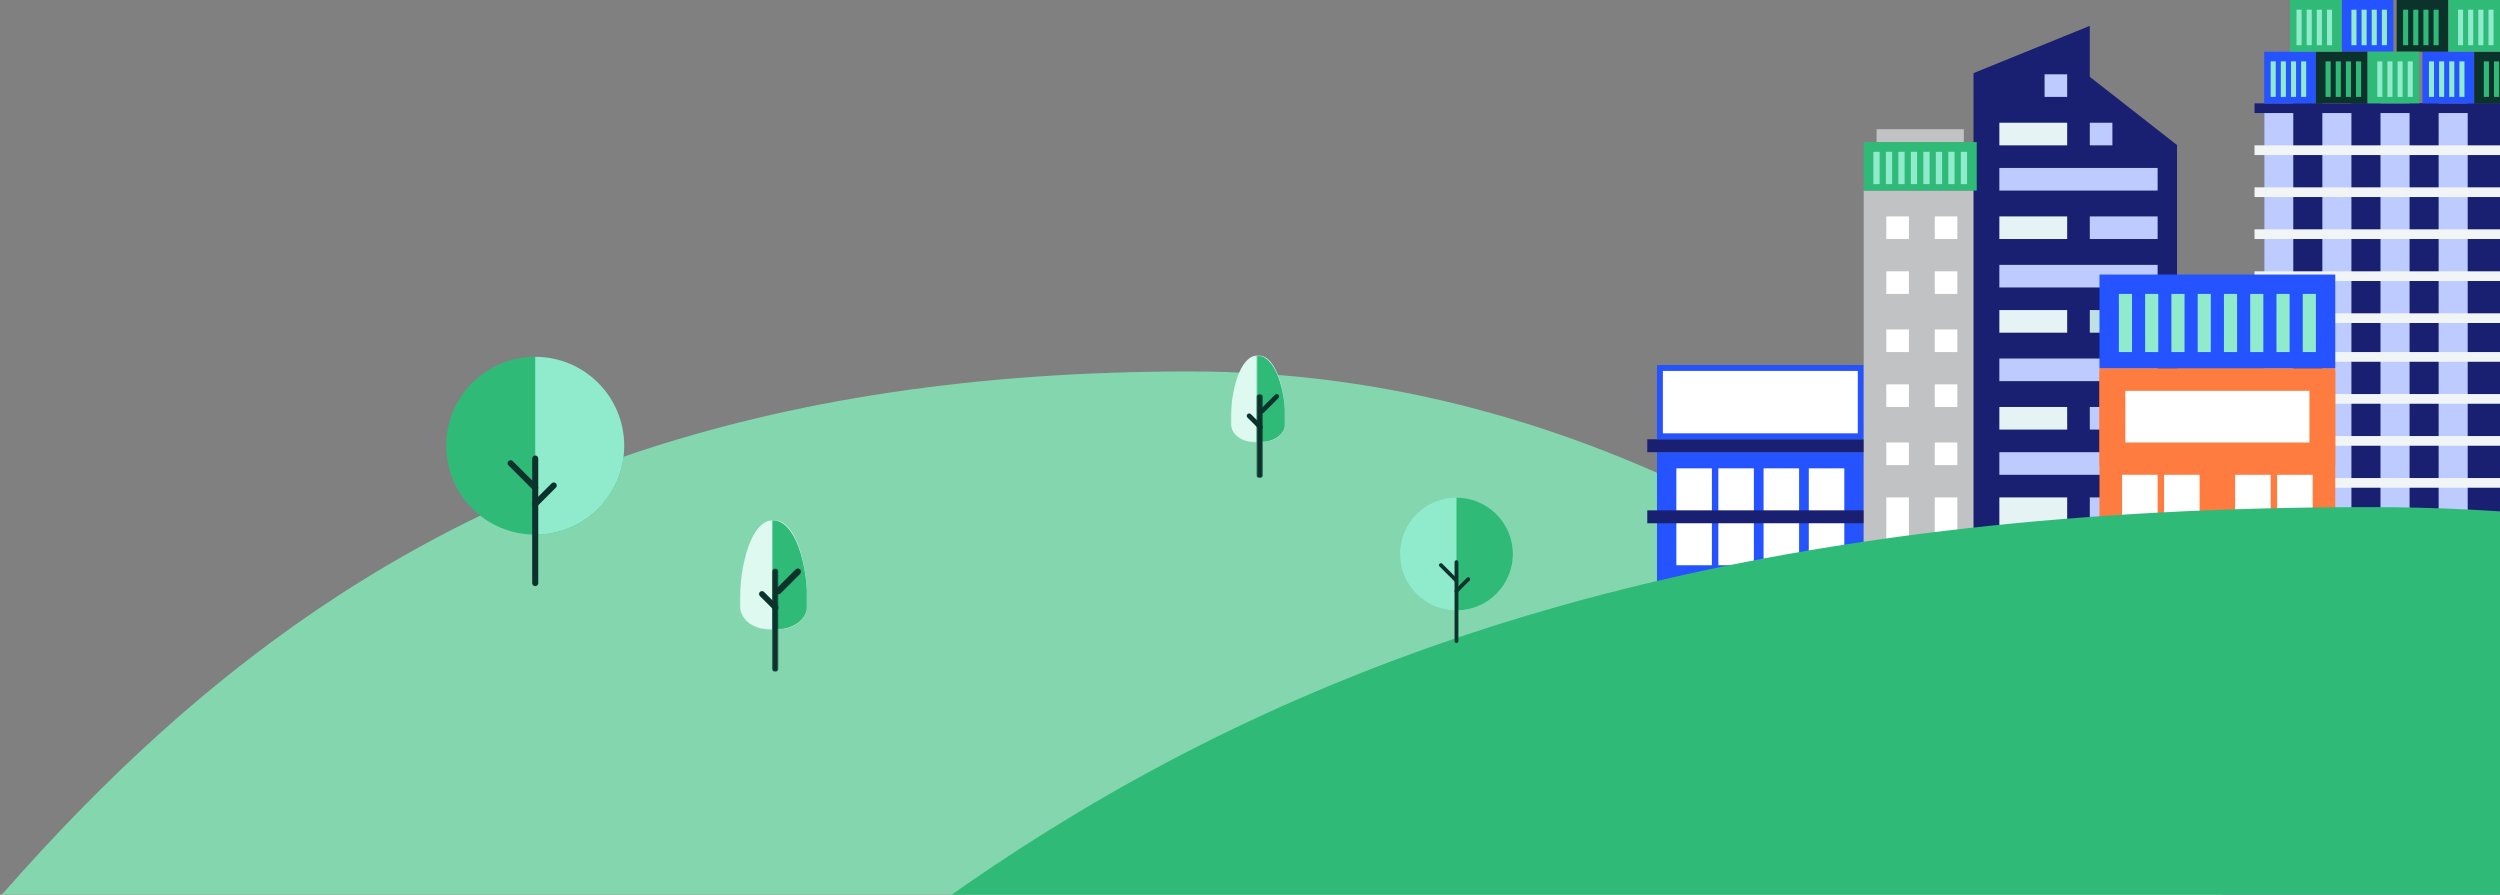
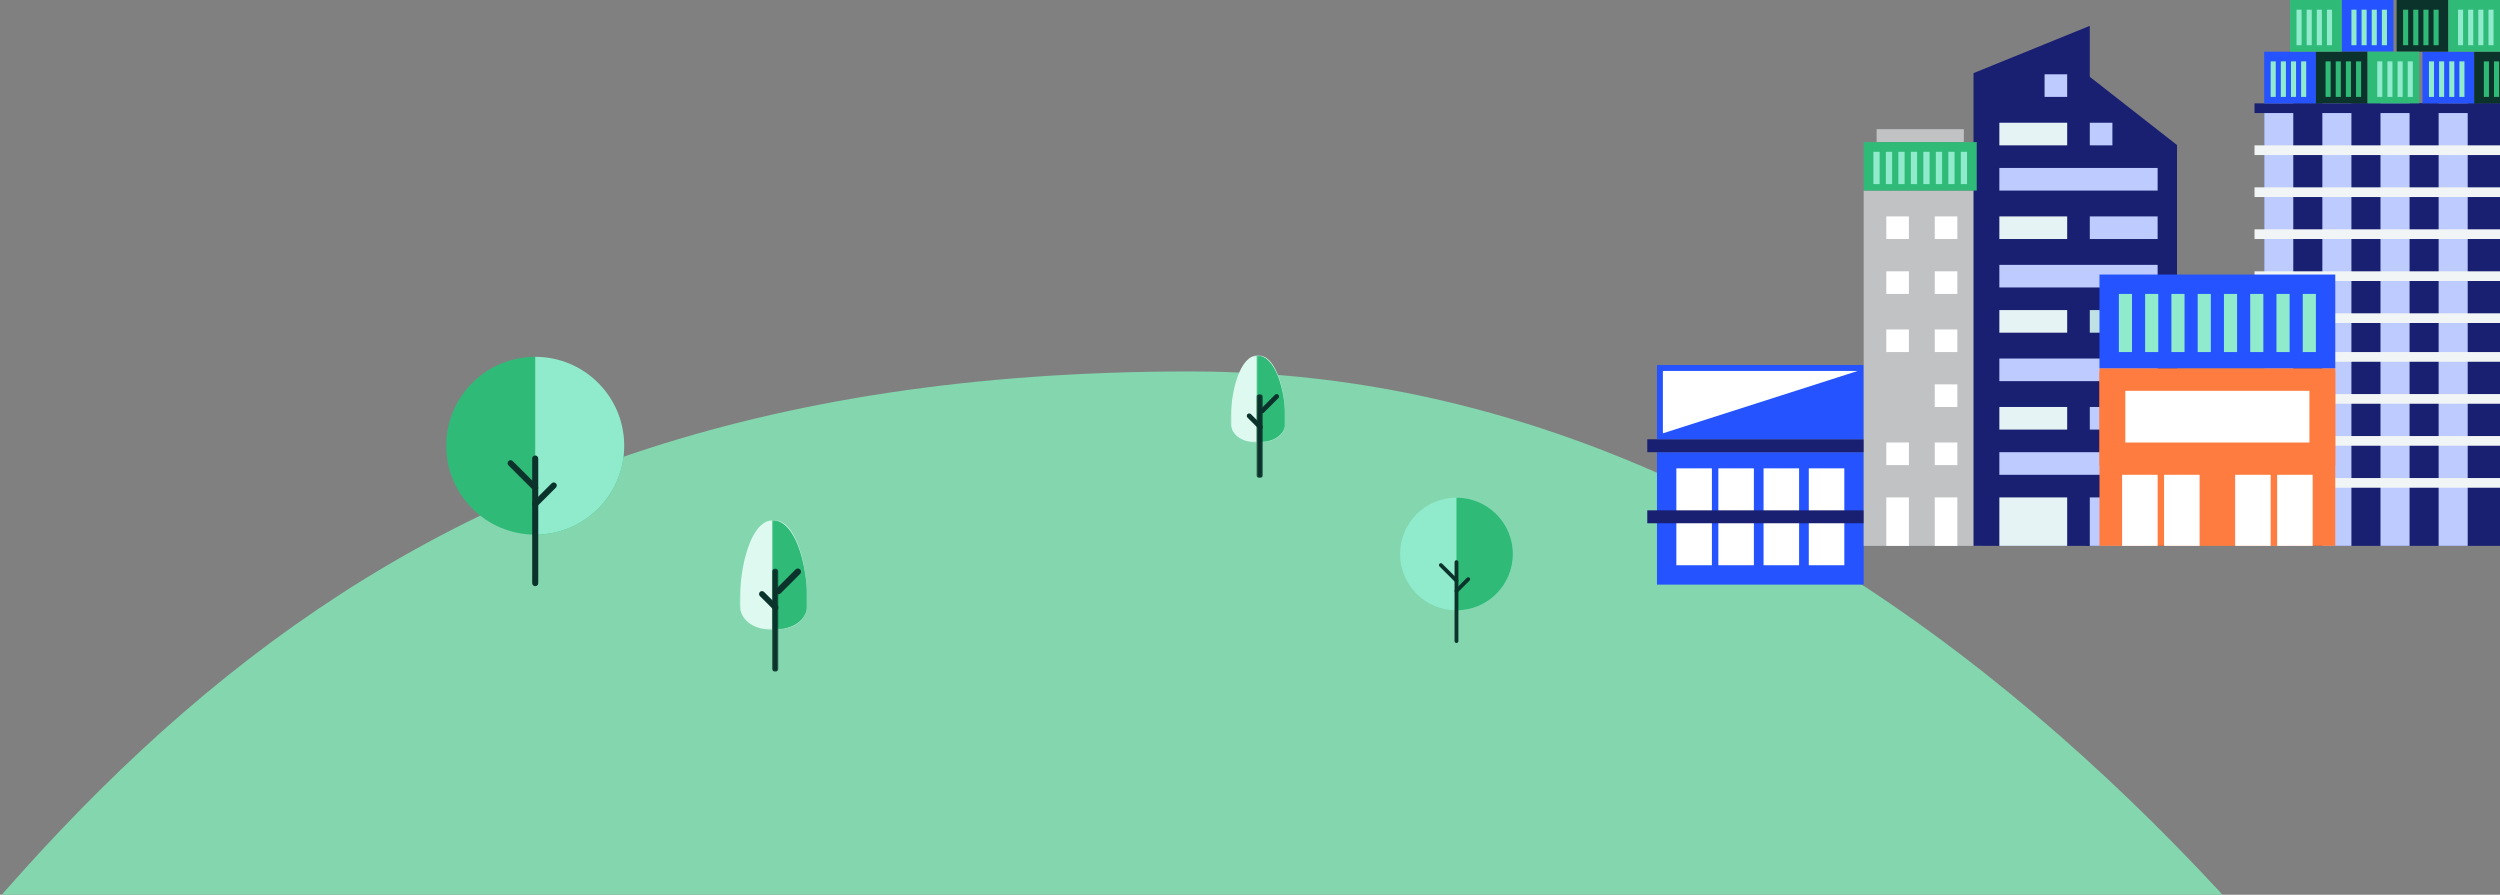
<svg xmlns="http://www.w3.org/2000/svg" xmlns:xlink="http://www.w3.org/1999/xlink" width="774px" height="277px" viewBox="0 0 774 277" version="1.1">
  <rect x="0" y="0" width="774" height="277" fill="#808080" stroke="none" />
  <title>Group 109</title>
  <defs>
    <polygon id="path-1" points="0 -6.02637031e-15 21 -6.02637031e-15 21 34 0 34" />
    <polygon id="path-3" points="3.19385503e-15 -6.02637031e-15 11 -6.02637031e-15 11 34 3.19385503e-15 34" />
    <polygon id="path-5" points="-1.56887334e-15 0 2 0 2 32 -1.56887334e-15 32" />
    <polygon id="path-7" points="0 -4.78564701e-15 17 -4.78564701e-15 17 27 0 27" />
    <polygon id="path-9" points="2.61315412e-15 -4.78564701e-15 9 -4.78564701e-15 9 27 2.61315412e-15 27" />
    <polygon id="path-11" points="-1.56887334e-15 0 2 0 2 26 -1.56887334e-15 26" />
  </defs>
  <g id="Page-1" stroke="none" stroke-width="1" fill="none" fill-rule="evenodd">
    <g id="Homepage-REBRAND" transform="translate(-174, -5243)">
      <g id="join-community" transform="translate(-172, 4901)">
        <g id="Group-109" transform="translate(172, 0)">
          <g transform="translate(57, 342)">
            <path d="M919,435 C889.439,380.812 731.875,115 485.446,115 C215.953,115 121.444,260.089 0,435 L919,435 Z" id="Fill-86-Copy" fill="#83D6AE" />
            <g id="Group-14" transform="translate(346, 161)">
              <g id="Group-3" transform="translate(0, -0)">
                <mask id="mask-2" fill="white">
                  <use xlink:href="#path-1" />
                </mask>
                <g id="Clip-2" />
                <path d="M21,26.002 C21,13.947 17.541,-8.48136221e-05 10.499,-8.48136221e-05 C3.459,-8.48136221e-05 0,13.947 0,26.002 C0,30.419 3.459,34 10.499,34 C17.541,34 21,30.419 21,26.002" id="Fill-1" fill="#DEF9F0" mask="url(#mask-2)" />
              </g>
              <g id="Group-6" transform="translate(10, -0)">
                <mask id="mask-4" fill="white">
                  <use xlink:href="#path-3" />
                </mask>
                <g id="Clip-5" />
                <path d="M11,26.002 C11,13.947 7.377,-8.48136221e-05 3.19385503e-15,-8.48136221e-05 L3.19385503e-15,34 C7.377,34 11,30.419 11,26.002" id="Fill-4" fill="#30BA78" mask="url(#mask-4)" />
              </g>
              <g id="Group-9" transform="translate(10, 15)">
                <mask id="mask-6" fill="white">
                  <use xlink:href="#path-5" />
                </mask>
                <g id="Clip-8" />
                <path d="M1,32 C0.448,32 -1.56887334e-15,31.565 -1.56887334e-15,31.03 L-1.56887334e-15,0.97 C-1.56887334e-15,0.434 0.448,0 1,0 C1.552,0 2,0.434 2,0.97 L2,31.03 C2,31.565 1.552,32 1,32" id="Fill-7" fill="#0C322C" mask="url(#mask-6)" />
              </g>
              <path d="M11.092,28 C10.859,28 10.627,27.911 10.45,27.734 L6.267,23.549 C5.911,23.195 5.911,22.621 6.267,22.266 C6.622,21.911 7.197,21.911 7.55,22.266 L11.734,26.45 C12.089,26.805 12.089,27.379 11.734,27.734 C11.557,27.911 11.325,28 11.092,28" id="Fill-10" fill="#0C322C" />
              <path d="M11.986,23 C11.733,23 11.481,22.904 11.289,22.712 C10.904,22.326 10.904,21.703 11.289,21.318 L17.318,15.289 C17.703,14.904 18.326,14.904 18.711,15.289 C19.096,15.674 19.096,16.298 18.711,16.683 L12.682,22.712 C12.49,22.904 12.238,23 11.986,23" id="Fill-12" fill="#0C322C" />
            </g>
            <g id="Group-14" transform="translate(498, 110)">
              <g id="Group-3" transform="translate(0, -0)">
                <mask id="mask-8" fill="white">
                  <use xlink:href="#path-7" />
                </mask>
                <g id="Clip-2" />
                <path d="M17,20.649 C17,11.075 14.2,-6.7351994e-05 8.499,-6.7351994e-05 C2.8,-6.7351994e-05 0,11.075 0,20.649 C0,24.156 2.8,27 8.499,27 C14.2,27 17,24.156 17,20.649" id="Fill-1" fill="#DEF9F0" mask="url(#mask-8)" />
              </g>
              <g id="Group-6" transform="translate(8, -0)">
                <mask id="mask-10" fill="white">
                  <use xlink:href="#path-9" />
                </mask>
                <g id="Clip-5" />
                <path d="M9,20.649 C9,11.075 6.035,-6.7351994e-05 2.61315412e-15,-6.7351994e-05 L2.61315412e-15,27 C6.035,27 9,24.156 9,20.649" id="Fill-4" fill="#30BA78" mask="url(#mask-10)" />
              </g>
              <g id="Group-9" transform="translate(8, 12)">
                <mask id="mask-12" fill="white">
                  <use xlink:href="#path-11" />
                </mask>
                <g id="Clip-8" />
                <path d="M1,26 C0.448,26 -1.56887334e-15,25.647 -1.56887334e-15,25.212 L-1.56887334e-15,0.788 C-1.56887334e-15,0.353 0.448,0 1,0 C1.552,0 2,0.353 2,0.788 L2,25.212 C2,25.647 1.552,26 1,26" id="Fill-7" fill="#0C322C" mask="url(#mask-12)" />
              </g>
              <path d="M9.243,23 C9.049,23 8.856,22.926 8.708,22.778 L5.222,19.291 C4.926,18.996 4.926,18.518 5.222,18.222 C5.518,17.926 5.998,17.926 6.292,18.222 L9.778,21.708 C10.074,22.004 10.074,22.483 9.778,22.778 C9.631,22.926 9.437,23 9.243,23" id="Fill-10" fill="#0C322C" />
              <path d="M9.739,18 C9.549,18 9.361,17.928 9.216,17.784 C8.928,17.495 8.928,17.027 9.216,16.738 L13.739,12.216 C14.027,11.928 14.495,11.928 14.783,12.216 C15.072,12.506 15.072,12.974 14.783,13.262 L10.262,17.784 C10.118,17.928 9.929,18 9.739,18" id="Fill-12" fill="#0C322C" />
            </g>
            <polygon id="Fill-1" fill="#2453FF" points="630 181 694 181 694 140 630 140" />
            <polygon id="Fill-2" fill="#FFFFFF" points="677 175 688 175 688 145 677 145" />
            <polygon id="Fill-3" fill="#FFFFFF" points="663 175 674 175 674 145 663 145" />
            <polygon id="Fill-4" fill="#FFFFFF" points="649 175 660 175 660 145 649 145" />
            <polygon id="Fill-5" fill="#FFFFFF" points="636 175 647 175 647 145 636 145" />
            <polygon id="Fill-6" fill="#192072" points="627 140 696 140 696 136 627 136" />
            <polygon id="Fill-7" fill="#FFFFFF" points="631 135 693 135 693 114 631 114" />
-             <path d="M630,136 L694,136 L694,113 L630,113 L630,136 Z M631.829,134.16 L692.173,134.16 L692.173,114.84 L631.829,114.84 L631.829,134.16 Z" id="Fill-8" fill="#2453FF" />
+             <path d="M630,136 L694,136 L694,113 L630,113 L630,136 Z M631.829,134.16 L692.173,114.84 L631.829,114.84 L631.829,134.16 Z" id="Fill-8" fill="#2453FF" />
            <polygon id="Fill-9" fill="#192072" points="627 162 696 162 696 158 627 158" />
            <polygon id="Fill-10" fill="#192072" points="818 169 900 169 900 32 818 32" />
            <polygon id="Fill-11" fill="#BDCBFF" points="818 169 827 169 827 32 818 32" />
            <polygon id="Fill-12" fill="#BDCBFF" points="836 169 845 169 845 32 836 32" />
            <polygon id="Fill-13" fill="#BDCBFF" points="854 169 863 169 863 32 854 32" />
            <polygon id="Fill-15" fill="#BDCBFF" points="872 169 881 169 881 32 872 32" />
            <polygon id="Fill-16" fill="#F2F5F5" points="815 74 902 74 902 71 815 71" />
            <polygon id="Fill-17" fill="#F2F5F5" points="815 48 902 48 902 45 815 45" />
            <polygon id="Fill-18" fill="#F2F5F5" points="815 138 902 138 902 135 815 135" />
            <polygon id="Fill-19" fill="#F2F5F5" points="815 112 902 112 902 109 815 109" />
            <polygon id="Fill-20" fill="#F2F5F5" points="815 87 902 87 902 84 815 84" />
            <polygon id="Fill-21" fill="#F2F5F5" points="815 61 902 61 902 58 815 58" />
            <polygon id="Fill-22" fill="#F2F5F5" points="815 100 902 100 902 97 815 97" />
            <polygon id="Fill-23" fill="#192072" points="815 35 902 35 902 32 815 32" />
            <polygon id="Fill-24" fill="#F2F5F5" points="815 151 902 151 902 148 815 148" />
            <polygon id="Fill-25" fill="#F2F5F5" points="815 125 902 125 902 122 815 122" />
            <polygon id="Fill-26" fill="#C0C2C4" points="698 44 725 44 725 40 698 40" />
            <polygon id="Fill-27" fill="#C0C2C4" points="694 169 731 169 731 59 694 59" />
            <polygon id="Fill-28" fill="#FFFFFF" points="701 74 708 74 708 67 701 67" />
            <polygon id="Fill-29" fill="#FFFFFF" points="716 74 723 74 723 67 716 67" />
            <polygon id="Fill-30" fill="#FFFFFF" points="701 91 708 91 708 84 701 84" />
            <polygon id="Fill-31" fill="#FFFFFF" points="716 91 723 91 723 84 716 84" />
            <polygon id="Fill-32" fill="#FFFFFF" points="701 109 708 109 708 102 701 102" />
            <polygon id="Fill-33" fill="#FFFFFF" points="716 109 723 109 723 102 716 102" />
-             <polygon id="Fill-34" fill="#FFFFFF" points="701 126 708 126 708 119 701 119" />
            <polygon id="Fill-35" fill="#FFFFFF" points="716 126 723 126 723 119 716 119" />
            <polygon id="Fill-36" fill="#FFFFFF" points="701 144 708 144 708 137 701 137" />
            <polygon id="Fill-37" fill="#FFFFFF" points="716 144 723 144 723 137 716 137" />
            <polygon id="Fill-38" fill="#FFFFFF" points="701 169 708 169 708 154 701 154" />
            <polygon id="Fill-39" fill="#FFFFFF" points="716 169 723 169 723 154 716 154" />
            <polygon id="Fill-40" fill="#192072" points="764 169 728 169 728 22.636 764 8" />
            <polygon id="Fill-41" fill="#192072" points="791 169 763 169 763 23 791 44.9" />
            <polygon id="Fill-42" fill="#E5F3F4" points="736 74 757 74 757 67 736 67" />
            <polygon id="Fill-43" fill="#BDCBFF" points="764 74 785 74 785 67 764 67" />
            <polygon id="Fill-44" fill="#BDCBFF" points="736 147 785 147 785 140 736 140" />
            <polygon id="Fill-45" fill="#E5F3F4" points="736 133 757 133 757 126 736 126" />
            <polygon id="Fill-46" fill="#BDCBFF" points="764 133 785 133 785 126 764 126" />
            <polygon id="Fill-47" fill="#BDCBFF" points="736 118 785 118 785 111 736 111" />
            <polygon id="Fill-48" fill="#E5F3F4" points="736 103 757 103 757 96 736 96" />
            <polygon id="Fill-49" fill="#BFE1E4" points="764 103 785 103 785 96 764 96" />
            <polygon id="Fill-50" fill="#BDCBFF" points="736 89 785 89 785 82 736 82" />
            <polygon id="Fill-51" fill="#BDCBFF" points="736 59 785 59 785 52 736 52" />
            <polygon id="Fill-52" fill="#E5F3F4" points="736 45 757 45 757 38 736 38" />
            <polygon id="Fill-53" fill="#BDCBFF" points="764 45 771 45 771 38 764 38" />
            <polygon id="Fill-54" fill="#BDCBFF" points="750 30 757 30 757 23 750 23" />
            <polygon id="Fill-55" fill="#E5F3F4" points="736 169 757 169 757 154 736 154" />
            <polygon id="Fill-56" fill="#BDCBFF" points="764 169 785 169 785 154 764 154" />
            <polygon id="Fill-57" fill="#FE7C3F" points="767 169 840 169 840 114 767 114" />
            <polygon id="Fill-58" fill="#FE7C3F" points="767 144 840 144 840 115 767 115" />
            <polygon id="Fill-59" fill="#FFFFFF" points="775 137 832 137 832 121 775 121" />
            <polygon id="Fill-60" fill="#FFFFFF" points="774 169 785 169 785 147 774 147" />
            <polygon id="Fill-61" fill="#FFFFFF" points="787 169 798 169 798 147 787 147" />
            <polygon id="Fill-62" fill="#FFFFFF" points="809 169 820 169 820 147 809 147" />
            <polygon id="Fill-63" fill="#FFFFFF" points="822 169 833 169 833 147 822 147" />
            <polygon id="Fill-64" fill="#2453FF" points="842 16 858 16 858 0 842 0" />
            <path d="M848.143,14 L849.714,14 L849.714,3 L848.143,3 L848.143,14 Z M854.429,14 L856,14 L856,3 L854.429,3 L854.429,14 Z M845,14 L846.571,14 L846.571,3 L845,3 L845,14 Z M851.286,14 L852.856,14 L852.856,3 L851.286,3 L851.286,14 Z" id="Fill-65" fill="#90EBCD" />
            <polygon id="Fill-66" fill="#2453FF" points="867 32 883 32 883 16 867 16" />
            <path d="M872.143,30 L873.714,30 L873.714,19 L872.143,19 L872.143,30 Z M878.429,30 L880,30 L880,19 L878.429,19 L878.429,30 Z M869,30 L870.571,30 L870.571,19 L869,19 L869,30 Z M875.286,30 L876.856,30 L876.856,19 L875.286,19 L875.286,30 Z" id="Fill-67" fill="#90EBCD" />
            <polygon id="Fill-68" fill="#2453FF" points="818 32 834 32 834 16 818 16" />
            <path d="M823.142,30 L824.714,30 L824.714,19 L823.142,19 L823.142,30 Z M829.43,30 L831,30 L831,19 L829.43,19 L829.43,30 Z M820,30 L821.571,30 L821.571,19 L820,19 L820,30 Z M826.286,30 L827.857,30 L827.857,19 L826.286,19 L826.286,30 Z" id="Fill-69" fill="#90EBCD" />
            <polygon id="Fill-70" fill="#0C322C" points="859 16 875 16 875 0 859 0" />
            <path d="M864.142,14 L865.714,14 L865.714,3 L864.142,3 L864.142,14 Z M870.43,14 L872,14 L872,3 L870.43,3 L870.43,14 Z M861,14 L862.571,14 L862.571,3 L861,3 L861,14 Z M867.287,14 L868.857,14 L868.857,3 L867.287,3 L867.287,14 Z" id="Fill-71" fill="#30BA78" />
            <polygon id="Fill-72" fill="#0C322C" points="834 32 850 32 850 16 834 16" />
            <path d="M840.143,30 L841.715,30 L841.715,19 L840.143,19 L840.143,30 Z M846.428,30 L848,30 L848,19 L846.428,19 L846.428,30 Z M837,30 L838.571,30 L838.571,19 L837,19 L837,30 Z M843.286,30 L844.857,30 L844.857,19 L843.286,19 L843.286,30 Z" id="Fill-73" fill="#30BA78" />
            <polygon id="Fill-74" fill="#0C322C" points="883 32 899 32 899 16 883 16" />
            <path d="M889.143,30 L890.715,30 L890.715,19 L889.143,19 L889.143,30 Z M895.429,30 L897,30 L897,19 L895.429,19 L895.429,30 Z M886,30 L887.571,30 L887.571,19 L886,19 L886,30 Z M892.286,30 L893.856,30 L893.856,19 L892.286,19 L892.286,30 Z" id="Fill-75" fill="#30BA78" />
            <polygon id="Fill-76" fill="#30BA78" points="875 16 891 16 891 0 875 0" />
            <path d="M881.142,14 L882.714,14 L882.714,3 L881.142,3 L881.142,14 Z M887.429,14 L889,14 L889,3 L887.429,3 L887.429,14 Z M878,14 L879.571,14 L879.571,3 L878,3 L878,14 Z M884.286,14 L885.857,14 L885.857,3 L884.286,3 L884.286,14 Z" id="Fill-77" fill="#90EBCD" />
            <polygon id="Fill-78" fill="#30BA78" points="826 16 842 16 842 0 826 0" />
            <path d="M831.143,14 L832.715,14 L832.715,3 L831.143,3 L831.143,14 Z M837.429,14 L839,14 L839,3 L837.429,3 L837.429,14 Z M828,14 L829.571,14 L829.571,3 L828,3 L828,14 Z M834.286,14 L835.856,14 L835.856,3 L834.286,3 L834.286,14 Z" id="Fill-79" fill="#90EBCD" />
            <polygon id="Fill-80" fill="#30BA78" points="850 32 866 32 866 16 850 16" />
            <path d="M856.142,30 L857.714,30 L857.714,19 L856.142,19 L856.142,30 Z M862.429,30 L864,30 L864,19 L862.429,19 L862.429,30 Z M853,30 L854.571,30 L854.571,19 L853,19 L853,30 Z M859.286,30 L860.857,30 L860.857,19 L859.286,19 L859.286,30 Z" id="Fill-81" fill="#90EBCD" />
            <polygon id="Fill-82" fill="#30BA78" points="694 59 729 59 729 44 694 44" />
            <path d="M708.6,57 L710.533,57 L710.533,47 L708.6,47 L708.6,57 Z M704.734,57 L706.667,57 L706.667,47 L704.734,47 L704.734,57 Z M700.868,57 L702.8,57 L702.8,47 L700.868,47 L700.868,57 Z M697,57 L698.933,57 L698.933,47 L697,47 L697,57 Z M720.199,57 L722.132,57 L722.132,47 L720.199,47 L720.199,57 Z M724.067,57 L726,57 L726,47 L724.067,47 L724.067,57 Z M712.467,57 L714.4,57 L714.4,47 L712.467,47 L712.467,57 Z M716.333,57 L718.266,57 L718.266,47 L716.333,47 L716.333,57 Z" id="Fill-83" fill="#90EBCD" />
            <polygon id="Fill-84" fill="#2453FF" points="767 114 840 114 840 85 767 85" />
            <path d="M789.267,109 L793.334,109 L793.334,91 L789.267,91 L789.267,109 Z M781.133,109 L785.2,109 L785.2,91 L781.133,91 L781.133,109 Z M773,109 L777.066,109 L777.066,91 L773,91 L773,109 Z M797.401,109 L801.467,109 L801.467,91 L797.401,91 L797.401,109 Z M821.8,109 L825.866,109 L825.866,91 L821.8,91 L821.8,109 Z M829.933,109 L834,109 L834,91 L829.933,91 L829.933,109 Z M813.666,109 L817.732,109 L817.732,91 L813.666,91 L813.666,109 Z M805.533,109 L809.598,109 L809.598,91 L805.533,91 L805.533,109 Z" id="Fill-85" fill="#90EBCD" />
            <g id="Group-108" transform="translate(200, 110.472)">
-               <path d="M1232,366.528 C1192.371,312.34 981.143,46.528 650.783,46.528 C289.504,46.528 162.806,191.617 0,366.528 L1232,366.528 Z" id="Fill-86" fill="#30BA78" />
              <path d="M385.386,61.046 C385.386,70.681 377.569,78.491 367.927,78.491 C358.284,78.491 350.467,70.681 350.467,61.046 C350.467,51.412 358.284,43.601 367.927,43.601 C377.569,43.601 385.386,51.412 385.386,61.046" id="Fill-88" fill="#90EBCD" />
              <path d="M385.386,61.046 C385.386,51.412 377.569,43.601 367.927,43.601 L367.927,78.491 C377.569,78.491 385.386,70.681 385.386,61.046" id="Fill-90" fill="#30BA78" />
              <path d="M367.927,88.601 C367.598,88.601 367.331,88.335 367.331,88.006 L367.331,63.558 C367.331,63.228 367.598,62.963 367.927,62.963 C368.256,62.963 368.522,63.228 368.522,63.558 L368.522,88.006 C368.522,88.335 368.256,88.601 367.927,88.601" id="Fill-92" fill="#0C322C" />
              <path d="M367.927,73.073 C367.773,73.073 367.623,73.015 367.506,72.899 C367.274,72.667 367.274,72.29 367.506,72.058 L371.143,68.423 C371.376,68.191 371.753,68.191 371.985,68.423 C372.217,68.656 372.217,69.032 371.985,69.265 L368.348,72.899 C368.231,73.015 368.08,73.073 367.927,73.073" id="Fill-94" fill="#0C322C" />
              <path d="M367.506,69.726 L362.678,64.902 C362.445,64.67 362.445,64.294 362.678,64.061 C362.91,63.829 363.287,63.829 363.519,64.061 L368.348,68.886 C368.58,69.118 368.58,69.494 368.348,69.726 C368.231,69.843 368.08,69.901 367.927,69.901 C367.773,69.901 367.623,69.843 367.506,69.726 Z" id="Fill-96" fill="#0C322C" />
              <path d="M110.253,27.525 C110.253,42.727 97.919,55.049 82.704,55.049 C67.492,55.049 55.159,42.727 55.159,27.525 C55.159,12.324 67.492,0 82.704,0" id="Fill-98" fill="#30BA78" />
              <path d="M82.704,0 L82.704,55.049 C97.919,55.049 110.253,42.727 110.253,27.525 C110.253,12.324 97.919,0 82.704,0 Z" id="Fill-100" fill="#90EBCD" />
              <path d="M82.705,71 C82.187,71 81.766,70.581 81.766,70.063 L81.766,31.487 C81.766,30.969 82.187,30.548 82.705,30.548 C83.224,30.548 83.645,30.969 83.645,31.487 L83.645,70.063 C83.645,70.581 83.224,71 82.705,71" id="Fill-102" fill="#0C322C" />
              <path d="M82.705,46.5 C82.465,46.5 82.225,46.409 82.042,46.225 C81.675,45.858 81.675,45.264 82.042,44.898 L87.78,39.164 C88.147,38.798 88.741,38.798 89.108,39.164 C89.475,39.531 89.475,40.125 89.108,40.491 L83.369,46.225 C83.187,46.409 82.947,46.5 82.705,46.5" id="Fill-104" fill="#0C322C" />
              <path d="M82.705,41.496 C82.465,41.496 82.225,41.404 82.042,41.22 L74.423,33.609 C74.056,33.243 74.056,32.649 74.423,32.282 C74.791,31.916 75.384,31.916 75.751,32.282 L83.369,39.893 C83.736,40.26 83.736,40.854 83.369,41.22 C83.187,41.404 82.947,41.496 82.705,41.496" id="Fill-106" fill="#0C322C" />
            </g>
          </g>
        </g>
      </g>
    </g>
  </g>
</svg>